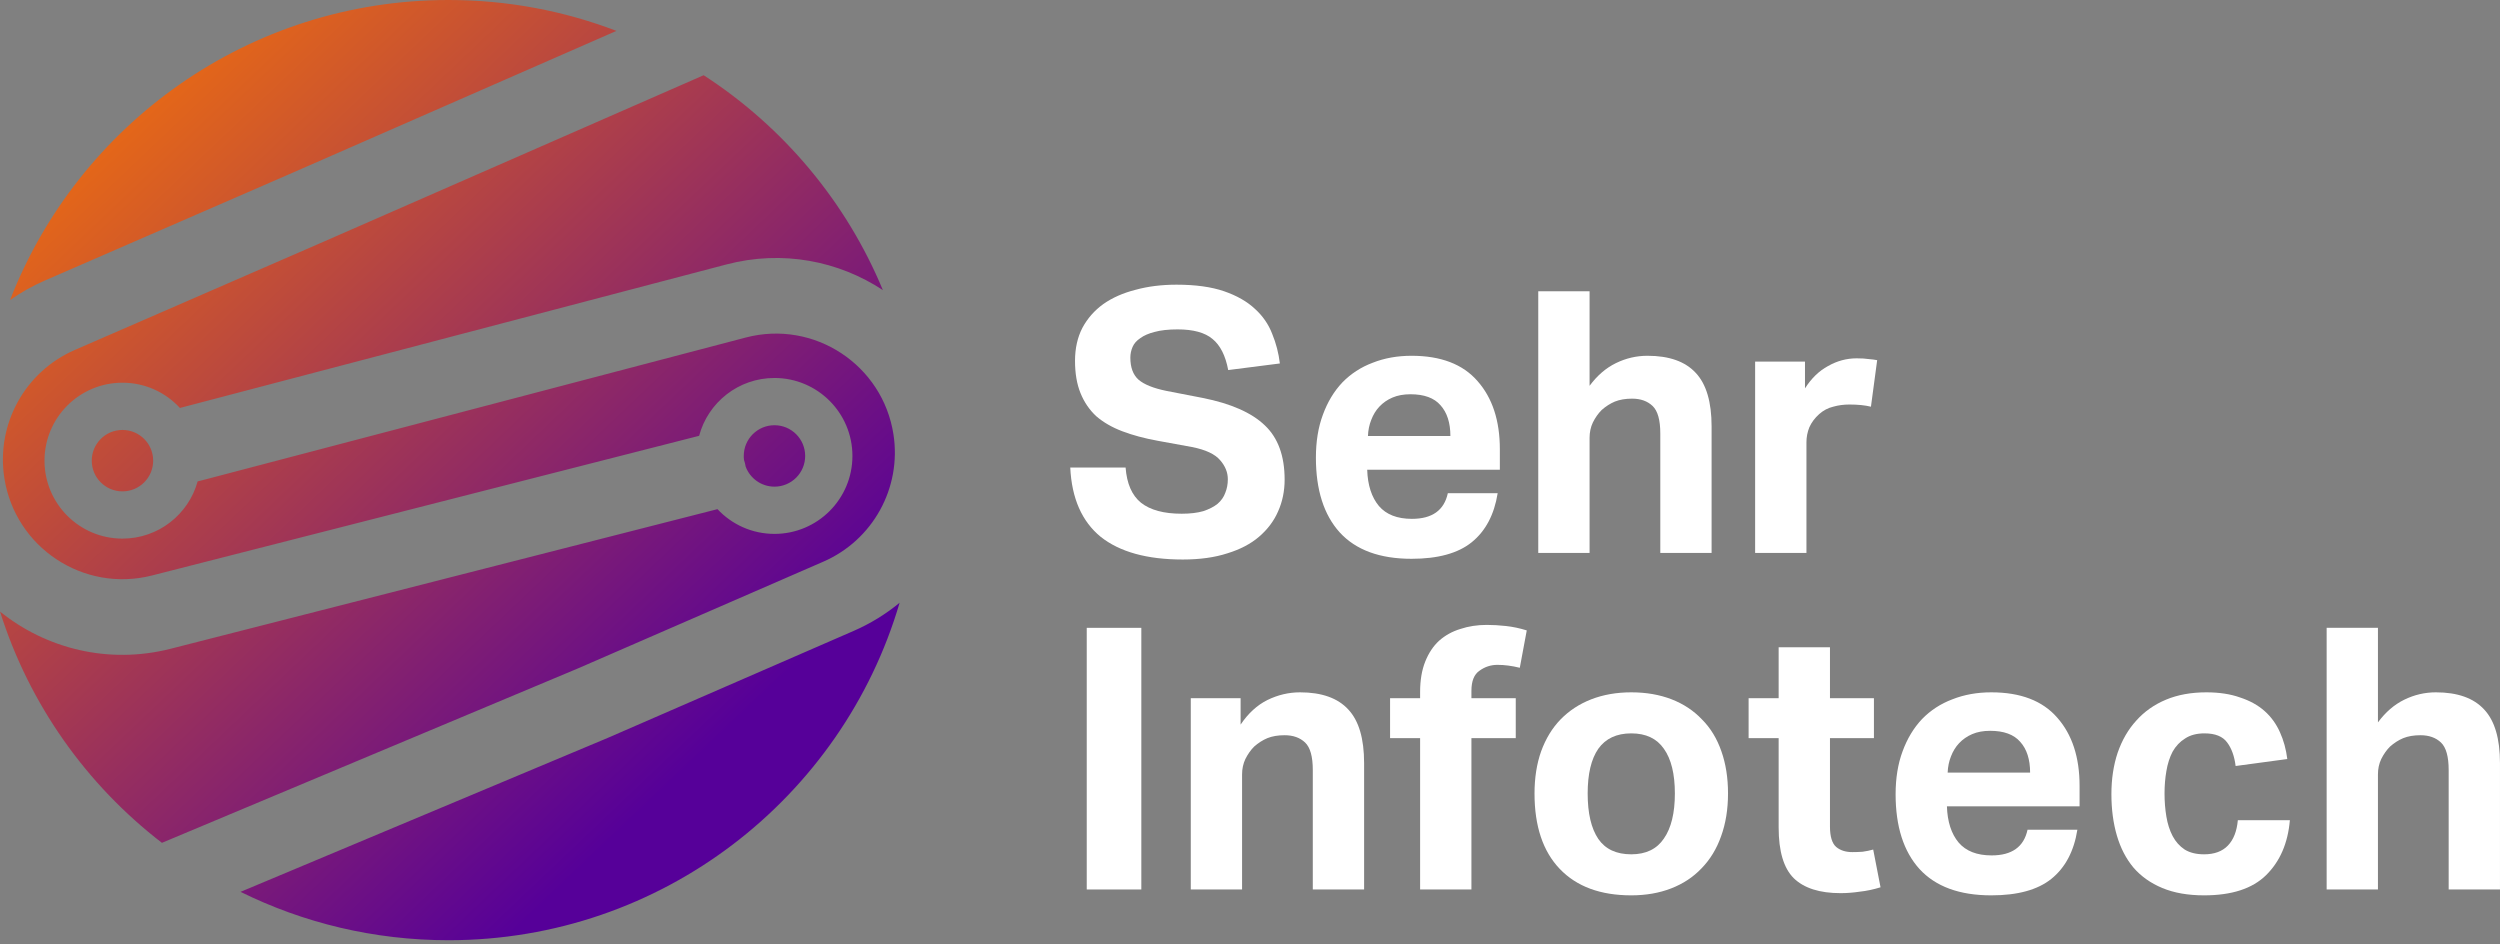
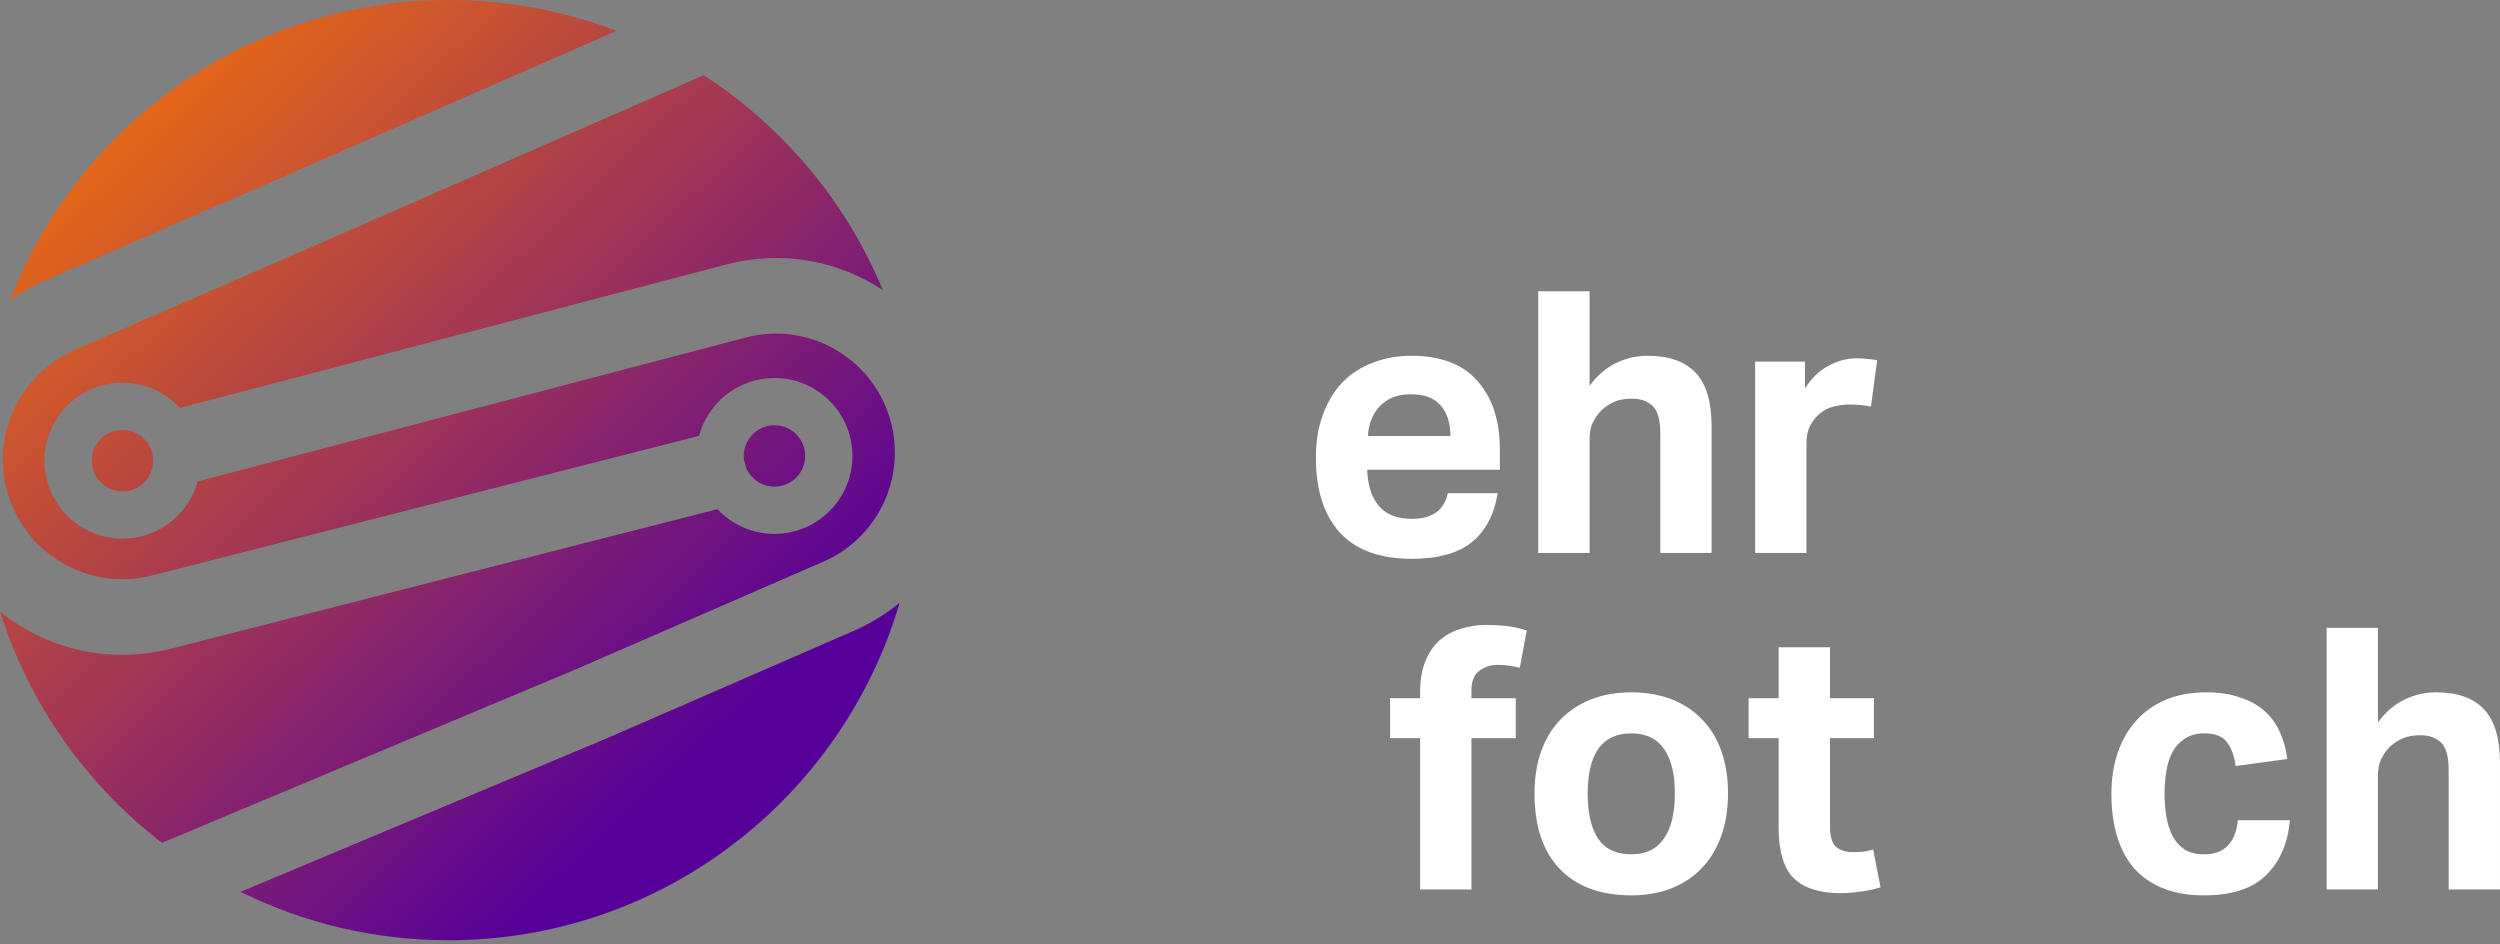
<svg xmlns="http://www.w3.org/2000/svg" width="135" height="51" viewBox="0 0 135 51" fill="none">
  <rect x="0" y="0" width="135" height="51" fill="#808080" stroke="none" />
  <path d="M125.639 33.903H128.409V39.009C128.818 38.455 129.293 38.046 129.834 37.782C130.375 37.518 130.942 37.386 131.536 37.386C132.71 37.386 133.58 37.696 134.148 38.316C134.715 38.923 134.999 39.886 134.999 41.205V48.032H132.228V41.581C132.228 40.856 132.09 40.361 131.813 40.097C131.536 39.833 131.166 39.702 130.705 39.702C130.348 39.702 130.038 39.754 129.774 39.86C129.524 39.965 129.286 40.117 129.062 40.315C128.877 40.5 128.719 40.724 128.587 40.988C128.468 41.238 128.409 41.515 128.409 41.819V48.032H125.639V33.903Z" fill="white" />
  <path d="M123.653 44.292C123.547 45.532 123.118 46.522 122.366 47.261C121.628 47.986 120.513 48.349 119.022 48.349C118.151 48.349 117.399 48.217 116.766 47.953C116.133 47.69 115.612 47.32 115.203 46.845C114.807 46.37 114.51 45.796 114.312 45.123C114.115 44.451 114.016 43.705 114.016 42.887C114.016 42.069 114.128 41.324 114.352 40.651C114.589 39.965 114.926 39.385 115.361 38.91C115.797 38.422 116.331 38.046 116.964 37.782C117.597 37.518 118.323 37.386 119.141 37.386C119.84 37.386 120.447 37.479 120.961 37.663C121.489 37.835 121.931 38.079 122.287 38.395C122.643 38.712 122.92 39.095 123.118 39.543C123.316 39.978 123.448 40.46 123.514 40.988L120.724 41.364C120.658 40.836 120.506 40.414 120.269 40.097C120.031 39.767 119.622 39.602 119.042 39.602C118.62 39.602 118.27 39.695 117.993 39.88C117.716 40.051 117.492 40.288 117.32 40.592C117.162 40.895 117.05 41.245 116.984 41.641C116.918 42.023 116.885 42.426 116.885 42.848C116.885 43.283 116.918 43.699 116.984 44.094C117.05 44.49 117.162 44.84 117.32 45.143C117.479 45.447 117.696 45.691 117.973 45.876C118.25 46.047 118.6 46.133 119.022 46.133C119.576 46.133 120.005 45.974 120.308 45.658C120.612 45.341 120.79 44.886 120.843 44.292H123.653Z" fill="white" />
-   <path d="M112.178 44.807C111.994 45.968 111.525 46.852 110.773 47.459C110.035 48.052 108.953 48.349 107.528 48.349C105.813 48.349 104.52 47.874 103.65 46.924C102.792 45.974 102.363 44.629 102.363 42.887C102.363 42.017 102.489 41.245 102.739 40.572C102.99 39.886 103.34 39.306 103.788 38.831C104.25 38.356 104.797 38 105.431 37.762C106.064 37.512 106.763 37.386 107.528 37.386C109.111 37.386 110.298 37.841 111.09 38.752C111.895 39.662 112.297 40.889 112.297 42.432V43.541H105.134C105.16 44.372 105.371 45.025 105.767 45.499C106.163 45.961 106.756 46.192 107.548 46.192C108.643 46.192 109.289 45.73 109.487 44.807H112.178ZM109.626 41.72C109.626 41.008 109.448 40.453 109.091 40.058C108.748 39.662 108.207 39.464 107.469 39.464C107.099 39.464 106.776 39.523 106.499 39.642C106.222 39.761 105.985 39.926 105.787 40.137C105.602 40.335 105.457 40.572 105.351 40.849C105.246 41.113 105.186 41.403 105.173 41.72H109.626Z" fill="white" />
  <path d="M96.047 39.86H94.425V37.703H96.047V34.952H98.818V37.703H101.192V39.86H98.818V44.629C98.818 45.17 98.93 45.539 99.154 45.737C99.379 45.922 99.669 46.014 100.025 46.014C100.21 46.014 100.394 46.008 100.579 45.994C100.777 45.968 100.968 45.928 101.153 45.876L101.549 47.914C101.166 48.032 100.79 48.112 100.421 48.151C100.065 48.204 99.722 48.23 99.392 48.23C98.257 48.23 97.413 47.96 96.859 47.419C96.318 46.878 96.047 45.968 96.047 44.688V39.86Z" fill="white" />
  <path d="M88.088 48.349C86.426 48.349 85.14 47.874 84.23 46.924C83.319 45.974 82.864 44.616 82.864 42.848C82.864 42.004 82.983 41.245 83.221 40.572C83.471 39.886 83.821 39.312 84.269 38.851C84.731 38.376 85.285 38.013 85.931 37.762C86.578 37.512 87.297 37.386 88.088 37.386C88.893 37.386 89.619 37.512 90.265 37.762C90.912 38.013 91.459 38.376 91.908 38.851C92.369 39.312 92.719 39.886 92.956 40.572C93.194 41.245 93.313 42.004 93.313 42.848C93.313 43.705 93.187 44.477 92.937 45.163C92.699 45.836 92.35 46.41 91.888 46.885C91.439 47.36 90.892 47.722 90.245 47.973C89.599 48.224 88.88 48.349 88.088 48.349ZM88.088 46.133C88.88 46.133 89.467 45.849 89.85 45.282C90.245 44.715 90.443 43.903 90.443 42.848C90.443 41.792 90.245 40.988 89.85 40.434C89.467 39.88 88.88 39.602 88.088 39.602C87.297 39.602 86.703 39.88 86.308 40.434C85.925 40.988 85.734 41.792 85.734 42.848C85.734 43.916 85.925 44.734 86.308 45.302C86.69 45.856 87.284 46.133 88.088 46.133Z" fill="white" />
  <path d="M76.686 39.86H75.064V37.703H76.686V37.366C76.686 36.733 76.778 36.186 76.963 35.724C77.148 35.262 77.398 34.886 77.715 34.596C78.045 34.306 78.427 34.095 78.863 33.963C79.298 33.818 79.773 33.745 80.288 33.745C80.618 33.745 80.96 33.765 81.317 33.804C81.686 33.844 82.062 33.923 82.445 34.042L82.069 36.06C81.647 35.955 81.244 35.902 80.862 35.902C80.505 35.902 80.182 36.008 79.892 36.219C79.602 36.417 79.457 36.779 79.457 37.307V37.703H81.851V39.86H79.457V48.032H76.686V39.86Z" fill="white" />
-   <path d="M64.302 37.703H66.993V39.128C67.402 38.521 67.883 38.079 68.438 37.802C69.005 37.525 69.592 37.386 70.199 37.386C71.373 37.386 72.244 37.696 72.811 38.316C73.378 38.923 73.662 39.886 73.662 41.205V48.032H70.891V41.581C70.891 40.856 70.753 40.361 70.476 40.097C70.199 39.833 69.829 39.702 69.368 39.702C69.011 39.702 68.701 39.754 68.438 39.86C68.187 39.965 67.949 40.117 67.725 40.315C67.54 40.5 67.382 40.724 67.25 40.988C67.132 41.238 67.072 41.515 67.072 41.819V48.032H64.302V37.703Z" fill="white" />
-   <path d="M58.684 33.903H61.632V48.032H58.684V33.903Z" fill="white" />
  <path d="M94.777 19.528H97.469V20.973C97.812 20.432 98.227 20.03 98.715 19.766C99.203 19.489 99.718 19.35 100.259 19.35C100.523 19.35 100.74 19.363 100.912 19.39C101.083 19.403 101.235 19.423 101.367 19.449L101.031 21.962C100.714 21.883 100.325 21.844 99.863 21.844C99.56 21.844 99.269 21.883 98.992 21.962C98.715 22.028 98.465 22.16 98.24 22.358C98.003 22.569 97.825 22.807 97.706 23.07C97.6 23.334 97.548 23.605 97.548 23.882V29.858H94.777V19.528Z" fill="white" />
  <path d="M83.066 15.729H85.837V20.834C86.246 20.28 86.721 19.871 87.262 19.607C87.802 19.344 88.37 19.212 88.963 19.212C90.138 19.212 91.008 19.522 91.576 20.142C92.143 20.749 92.426 21.712 92.426 23.031V29.858H89.656V23.407C89.656 22.681 89.517 22.186 89.24 21.923C88.963 21.659 88.594 21.527 88.132 21.527C87.776 21.527 87.466 21.58 87.202 21.685C86.952 21.791 86.714 21.942 86.49 22.14C86.305 22.325 86.147 22.549 86.015 22.813C85.896 23.064 85.837 23.341 85.837 23.644V29.858H83.066V15.729Z" fill="white" />
  <path d="M80.874 26.632C80.689 27.793 80.221 28.677 79.469 29.284C78.73 29.878 77.648 30.175 76.223 30.175C74.508 30.175 73.216 29.7 72.345 28.75C71.487 27.8 71.059 26.454 71.059 24.713C71.059 23.842 71.184 23.07 71.435 22.398C71.685 21.712 72.035 21.131 72.483 20.656C72.945 20.181 73.493 19.825 74.126 19.588C74.759 19.337 75.458 19.212 76.223 19.212C77.806 19.212 78.994 19.667 79.785 20.577C80.59 21.487 80.992 22.714 80.992 24.258V25.366H73.829C73.855 26.197 74.066 26.85 74.462 27.325C74.858 27.787 75.452 28.018 76.243 28.018C77.338 28.018 77.985 27.556 78.183 26.632H80.874ZM78.321 23.545C78.321 22.833 78.143 22.279 77.787 21.883C77.444 21.487 76.903 21.29 76.164 21.29C75.795 21.29 75.471 21.349 75.194 21.468C74.917 21.586 74.68 21.751 74.482 21.962C74.297 22.16 74.152 22.398 74.047 22.675C73.941 22.939 73.882 23.229 73.869 23.545H78.321Z" fill="white" />
-   <path d="M60.782 25.247C60.848 26.118 61.125 26.751 61.613 27.147C62.114 27.543 62.847 27.741 63.81 27.741C64.271 27.741 64.661 27.694 64.977 27.602C65.294 27.497 65.551 27.365 65.749 27.206C65.947 27.035 66.085 26.837 66.165 26.613C66.257 26.388 66.303 26.144 66.303 25.88C66.303 25.511 66.165 25.168 65.888 24.851C65.61 24.522 65.103 24.284 64.364 24.139L62.523 23.803C61.798 23.671 61.158 23.499 60.604 23.288C60.05 23.077 59.581 22.807 59.199 22.477C58.83 22.134 58.546 21.718 58.348 21.23C58.15 20.742 58.051 20.162 58.051 19.489C58.051 18.816 58.183 18.222 58.447 17.708C58.724 17.193 59.1 16.765 59.575 16.422C60.063 16.078 60.644 15.821 61.316 15.65C61.989 15.465 62.728 15.373 63.533 15.373C64.562 15.373 65.419 15.492 66.105 15.729C66.791 15.966 67.345 16.283 67.767 16.679C68.189 17.061 68.499 17.51 68.697 18.024C68.909 18.539 69.047 19.073 69.113 19.627L66.323 19.983C66.178 19.205 65.894 18.644 65.472 18.301C65.063 17.958 64.436 17.787 63.592 17.787C63.091 17.787 62.675 17.833 62.345 17.925C62.029 18.005 61.771 18.117 61.574 18.262C61.376 18.394 61.237 18.552 61.158 18.737C61.079 18.922 61.039 19.113 61.039 19.311C61.039 19.838 61.184 20.234 61.475 20.498C61.778 20.762 62.286 20.966 62.998 21.111L64.938 21.487C66.468 21.791 67.589 22.285 68.302 22.971C69.014 23.644 69.37 24.621 69.37 25.9C69.37 26.52 69.251 27.094 69.014 27.622C68.79 28.136 68.447 28.591 67.985 28.987C67.537 29.37 66.969 29.667 66.283 29.878C65.597 30.102 64.793 30.214 63.869 30.214C61.943 30.214 60.465 29.805 59.436 28.987C58.421 28.156 57.873 26.91 57.794 25.247H60.782Z" fill="white" />
  <path fill-rule="evenodd" clip-rule="evenodd" d="M33.287 1.668C30.471 0.59 27.413 0 24.218 0C13.436 0 4.224 6.721 0.543 16.203C1.12 15.797 1.744 15.444 2.41 15.154L15.628 9.403L15.633 9.401L33.287 1.668ZM0.001 33.025C2.487 35.026 5.856 35.89 9.222 35.031L38.744 27.494C39.513 28.316 40.607 28.83 41.821 28.83C44.146 28.83 46.031 26.945 46.031 24.621C46.031 22.296 44.146 20.411 41.821 20.411C39.872 20.411 38.232 21.736 37.753 23.534L37.745 23.536L8.212 31.075C4.516 32.019 0.812 29.57 0.232 25.799C-0.213 22.901 1.35 20.067 4.039 18.898L17.264 13.144L37.997 4.062C42.291 6.842 45.693 10.885 47.675 15.665C45.283 14.09 42.252 13.486 39.232 14.279L9.794 22.009C9.768 22.015 9.742 22.023 9.716 22.031C8.946 21.192 7.841 20.666 6.613 20.666C4.288 20.666 2.403 22.551 2.403 24.876C2.403 27.201 4.288 29.085 6.613 29.085C8.551 29.085 10.184 27.775 10.673 25.992C10.726 25.982 10.778 25.971 10.831 25.957L40.269 18.227C43.956 17.259 47.669 19.696 48.248 23.464C48.691 26.346 47.136 29.165 44.462 30.329L31.227 36.087L8.744 45.513C4.674 42.379 1.581 38.038 0.001 33.025ZM12.989 48.16C16.374 49.832 20.186 50.772 24.218 50.772C35.75 50.772 45.487 43.081 48.579 32.549C47.838 33.159 47.004 33.675 46.091 34.072L32.831 39.841L12.989 48.16ZM40.227 25.009C40.243 25.073 40.257 25.136 40.267 25.2C40.502 25.83 41.109 26.279 41.821 26.279C42.737 26.279 43.479 25.537 43.479 24.621C43.479 23.705 42.737 22.962 41.821 22.962C40.905 22.962 40.163 23.705 40.163 24.621C40.163 24.696 40.167 24.77 40.177 24.842C40.196 24.896 40.213 24.952 40.227 25.009ZM8.271 24.876C8.271 25.792 7.529 26.534 6.613 26.534C5.697 26.534 4.955 25.792 4.955 24.876C4.955 23.96 5.697 23.217 6.613 23.217C7.529 23.217 8.271 23.96 8.271 24.876Z" fill="url(#paint0_linear_622_696)" />
  <defs>
    <linearGradient id="paint0_linear_622_696" x1="5.341" y1="-3.906" x2="43.094" y2="35.801" gradientUnits="userSpaceOnUse">
      <stop stop-color="#FF7A00" />
      <stop offset="1" stop-color="#560099" />
    </linearGradient>
  </defs>
</svg>